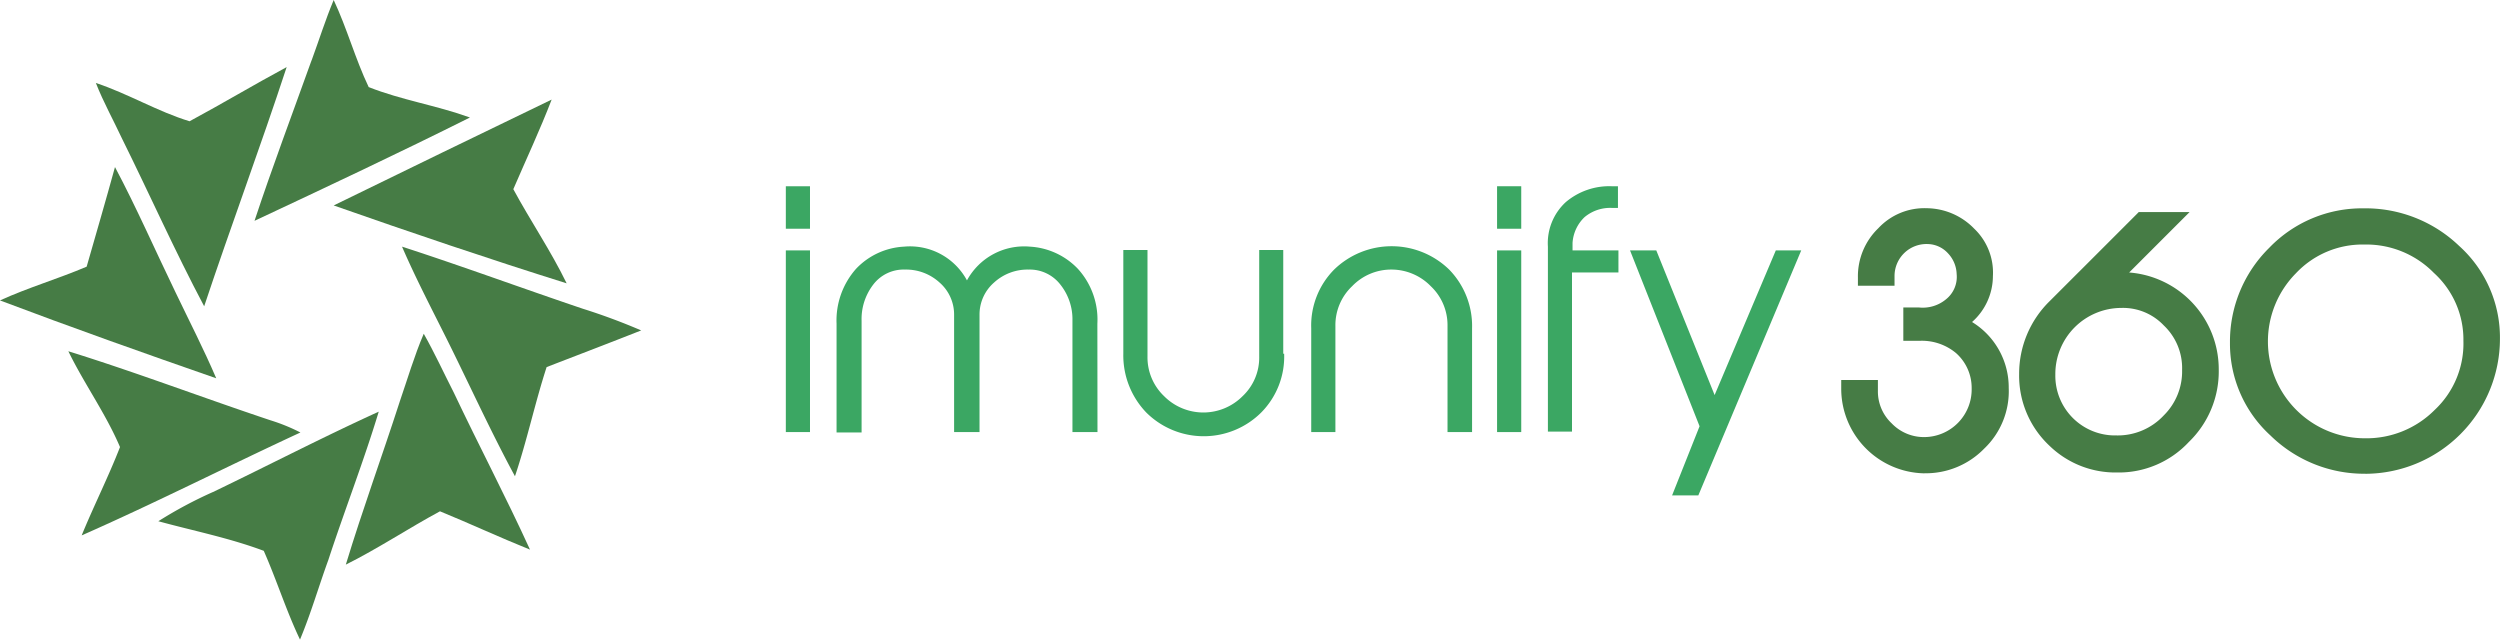
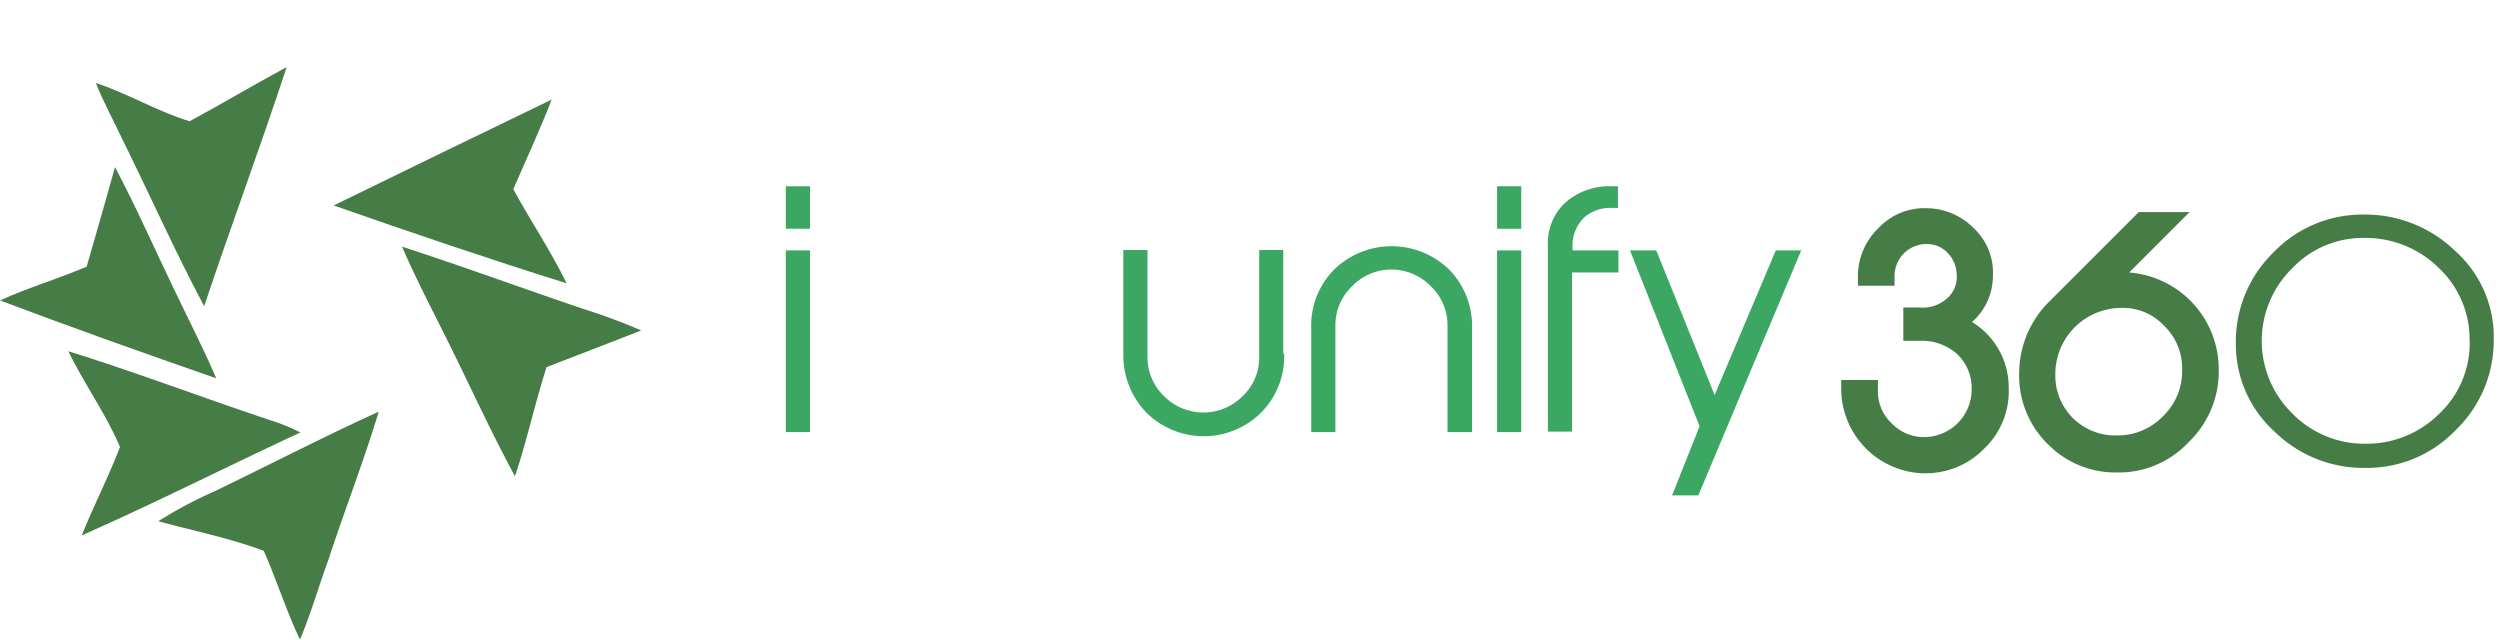
<svg xmlns="http://www.w3.org/2000/svg" width="179.766" height="45.99" viewBox="0 0 179.766 45.99">
  <g id="partner-imunify360" transform="translate(-22 -243.8)">
    <g id="Group_434" data-name="Group 434" transform="translate(22 243.8)">
-       <path id="Path_101" data-name="Path 101" d="M87.2,248.144c.539-1.468.989-2.906,1.588-4.344.959,2.037,1.558,4.254,2.517,6.262,2.337.929,4.884,1.318,7.28,2.187-5.093,2.547-10.306,5-15.49,7.43,1.288-3.895,2.726-7.7,4.1-11.535" transform="translate(-64.794 -243.8)" fill="#467c45" />
      <path id="Path_102" data-name="Path 102" d="M51.741,263.795c2.337-1.258,4.644-2.637,6.981-3.895-1.888,5.752-4.015,11.445-5.932,17.2-2.1-3.955-3.925-8.059-5.9-12.044-.629-1.348-1.348-2.637-1.888-4.015,2.337.779,4.464,2.067,6.741,2.756" transform="translate(-38.109 -255.076)" fill="#467c45" />
      <path id="Path_103" data-name="Path 103" d="M102.1,275.31q7.82-3.82,15.669-7.61c-.839,2.187-1.828,4.284-2.756,6.442,1.228,2.277,2.7,4.434,3.835,6.771-5.633-1.768-11.205-3.655-16.748-5.6" transform="translate(-78.102 -260.539)" fill="#467c45" />
      <path id="Path_104" data-name="Path 104" d="M30.269,283.9c1.558,2.936,2.906,6.022,4.344,8.988.989,2.067,2.037,4.1,2.936,6.2-5.183-1.8-10.4-3.655-15.55-5.6,2.037-.929,4.194-1.558,6.232-2.427.689-2.4,1.378-4.764,2.037-7.161" transform="translate(-22 -271.886)" fill="#467c45" />
      <path id="Path_105" data-name="Path 105" d="M118.5,303c4.344,1.408,8.659,3,13,4.464a44.26,44.26,0,0,1,4.194,1.558c-2.277.9-4.554,1.768-6.8,2.637-.839,2.577-1.408,5.273-2.277,7.85-1.768-3.266-3.3-6.651-4.944-9.947-1.079-2.157-2.217-4.344-3.176-6.561" transform="translate(-89.588 -285.263)" fill="#467c45" />
-       <path id="Path_106" data-name="Path 106" d="M108.865,328.814c.569-1.648,1.049-3.3,1.738-4.914.779,1.378,1.438,2.816,2.157,4.224,1.8,3.805,3.745,7.49,5.483,11.3-2.157-.869-4.284-1.858-6.472-2.756-2.277,1.228-4.434,2.667-6.771,3.835,1.2-3.955,2.607-7.79,3.865-11.685" transform="translate(-80.133 -299.902)" fill="#467c45" />
      <path id="Path_107" data-name="Path 107" d="M38.4,328.1c4.914,1.528,9.707,3.356,14.561,4.973a13.2,13.2,0,0,1,2.127.869c-5.243,2.427-10.426,5.063-15.729,7.4.869-2.127,1.917-4.194,2.756-6.352-1.019-2.4-2.577-4.554-3.715-6.891" transform="translate(-33.486 -302.843)" fill="#467c45" />
      <path id="Path_108" data-name="Path 108" d="M63.925,348.382c3.985-1.917,7.91-3.955,11.924-5.782-1.079,3.565-2.457,7.1-3.625,10.666-.689,1.888-1.258,3.865-2.037,5.722-.989-2.067-1.678-4.284-2.607-6.382-2.487-.929-5.063-1.438-7.58-2.127a30.74,30.74,0,0,1,3.925-2.1" transform="translate(-48.615 -312.999)" fill="#467c45" />
      <path id="Path_109" data-name="Path 109" d="M212.338,291.556H210.6V288.5h1.738Zm0,14.621H210.6V293.114h1.738Z" transform="translate(-154.094 -275.108)" fill="#3ba763" />
-       <path id="Path_110" data-name="Path 110" d="M241.555,316.291h-1.8v-8.029a4,4,0,0,0-.869-2.577,2.783,2.783,0,0,0-2.277-1.079,3.563,3.563,0,0,0-2.487.929,3.051,3.051,0,0,0-1.049,2.337v8.419h-1.828v-8.419a3.052,3.052,0,0,0-1.049-2.337,3.563,3.563,0,0,0-2.487-.929,2.744,2.744,0,0,0-2.277,1.079,4.06,4.06,0,0,0-.839,2.607v8.029h-1.8V308.5a5.6,5.6,0,0,1,1.408-3.955,5.108,5.108,0,0,1,3.445-1.588,4.651,4.651,0,0,1,4.524,2.427,4.677,4.677,0,0,1,4.524-2.427,5.171,5.171,0,0,1,3.445,1.588,5.422,5.422,0,0,1,1.408,3.955Z" transform="translate(-162.639 -285.222)" fill="#3ba763" />
      <path id="Path_111" data-name="Path 111" d="M303.165,311.26a5.712,5.712,0,0,1-1.648,4.224,5.859,5.859,0,0,1-8.269,0,5.931,5.931,0,0,1-1.648-4.224V303.8h1.738v7.67a3.85,3.85,0,0,0,1.2,2.846,3.978,3.978,0,0,0,5.633,0,3.8,3.8,0,0,0,1.2-2.846V303.8H303.1v7.46Z" transform="translate(-210.826 -285.824)" fill="#3ba763" />
      <path id="Path_112" data-name="Path 112" d="M348.235,316.262H346.5v-7.64a3.85,3.85,0,0,0-1.2-2.846,3.951,3.951,0,0,0-2.816-1.2,3.9,3.9,0,0,0-2.846,1.2,3.85,3.85,0,0,0-1.2,2.846v7.64H336.7V308.8a5.712,5.712,0,0,1,1.648-4.224,5.933,5.933,0,0,1,8.269,0,5.807,5.807,0,0,1,1.648,4.224v7.46Z" transform="translate(-242.414 -285.193)" fill="#3ba763" />
      <path id="Path_113" data-name="Path 113" d="M383.038,291.556H381.3V288.5h1.738Zm0,14.621H381.3V293.114h1.738Z" transform="translate(-273.651 -275.108)" fill="#3ba763" />
      <path id="Path_114" data-name="Path 114" d="M398.533,294.7h-3.3v11.445H393.5v-13.3a4.007,4.007,0,0,1,1.288-3.206,4.841,4.841,0,0,1,3.3-1.139h.449v1.558h-.449a2.874,2.874,0,0,0-1.947.659,2.8,2.8,0,0,0-.869,1.858v.539h3.3V294.7Z" transform="translate(-282.196 -275.108)" fill="#3ba763" />
      <path id="Path_115" data-name="Path 115" d="M425.514,303.9l-7.4,17.617h-1.887l1.977-4.973-5-12.643h1.888l4.194,10.4,4.4-10.4Z" transform="translate(-295.994 -285.894)" fill="#3ba763" />
      <path id="Path_116" data-name="Path 116" d="M476.645,307.734a5.331,5.331,0,0,1-1.618,4.045,5.573,5.573,0,0,1-9.527-3.895v-.24h1.738v.33a3.626,3.626,0,0,0,1.138,2.667,3.8,3.8,0,0,0,5.423-.06,3.508,3.508,0,0,0,1.079-2.786,3.843,3.843,0,0,0-1.318-2.876,4.407,4.407,0,0,0-2.936-.989H469.9v-1.5h.659a3.228,3.228,0,0,0,2.277-.689,2.577,2.577,0,0,0,.9-2.157,2.7,2.7,0,0,0-.749-1.8,2.634,2.634,0,0,0-1.738-.809,2.722,2.722,0,0,0-2.007.749,2.634,2.634,0,0,0-.869,1.977v.27h-1.738v-.15a4.387,4.387,0,0,1,1.318-3.206,4.3,4.3,0,0,1,3.176-1.318,4.4,4.4,0,0,1,3.116,1.318,4.183,4.183,0,0,1-.629,6.442,5.138,5.138,0,0,1,3.026,4.674" transform="translate(-332.624 -279.87)" fill="#467c45" />
      <path id="Path_117" data-name="Path 117" d="M469.892,312.852h-.06A6.089,6.089,0,0,1,463.9,306.8v-.659h2.637v.779a3.147,3.147,0,0,0,.989,2.337,3.213,3.213,0,0,0,2.367.989,3.427,3.427,0,0,0,3.386-3.505,3.341,3.341,0,0,0-1.138-2.547,3.839,3.839,0,0,0-2.637-.869h-1.139v-2.4h1.109a2.618,2.618,0,0,0,1.977-.6,2.059,2.059,0,0,0,.749-1.8,2.269,2.269,0,0,0-.629-1.5,2.025,2.025,0,0,0-1.438-.659,2.3,2.3,0,0,0-2.4,2.277v.719H465.1v-.6a4.8,4.8,0,0,1,1.468-3.535,4.53,4.53,0,0,1,3.475-1.438,4.815,4.815,0,0,1,3.416,1.468,4.366,4.366,0,0,1,1.348,3.415,4.428,4.428,0,0,1-1.5,3.3,5.512,5.512,0,0,1,2.637,4.734h0a5.7,5.7,0,0,1-1.768,4.374,5.857,5.857,0,0,1-4.284,1.768M464.8,307.01a5,5,0,0,0,1.468,3.416,4.9,4.9,0,0,0,3.565,1.558,5.048,5.048,0,0,0,3.745-1.558,4.882,4.882,0,0,0,1.5-3.715,4.722,4.722,0,0,0-2.756-4.314l-.659-.33.629-.419a3.607,3.607,0,0,0,1.678-3.026,3.68,3.68,0,0,0-1.109-2.786,3.954,3.954,0,0,0-2.786-1.2,3.6,3.6,0,0,0-2.846,1.2,3.922,3.922,0,0,0-1.2,2.637h.839a3.146,3.146,0,0,1,.989-2.127,2.977,2.977,0,0,1,2.337-.869,3.013,3.013,0,0,1,2.037.929,3.086,3.086,0,0,1,.869,2.067,2.964,2.964,0,0,1-1.079,2.517,3.558,3.558,0,0,1-2.577.809h-.21v.629h.27a4.77,4.77,0,0,1,3.206,1.079,4.208,4.208,0,0,1,1.468,3.176,4.061,4.061,0,0,1-1.2,3.116,4.234,4.234,0,0,1-6.052.09,4.043,4.043,0,0,1-1.258-2.876Z" transform="translate(-331.504 -278.817)" fill="#467c45" />
      <path id="Path_118" data-name="Path 118" d="M519.615,312.019a6.606,6.606,0,0,1-4.854,2.007,6.312,6.312,0,0,1-4.524-1.8,6.426,6.426,0,0,1-2.037-4.824,6.632,6.632,0,0,1,2.067-4.914l6.292-6.292h2.4l-4.344,4.344a6.382,6.382,0,0,1,4.974,1.738,6.3,6.3,0,0,1,2.067,4.824,6.671,6.671,0,0,1-2.037,4.914m-1.139-1.318a4.955,4.955,0,0,0,1.438-3.565,4.837,4.837,0,0,0-1.438-3.535,4.611,4.611,0,0,0-3.385-1.378,5.164,5.164,0,0,0-5.183,5.243,4.669,4.669,0,0,0,1.528,3.565,4.72,4.72,0,0,0,3.3,1.258,5.213,5.213,0,0,0,3.745-1.588" transform="translate(-362.531 -280.501)" fill="#467c45" />
      <path id="Path_119" data-name="Path 119" d="M513.641,313.425a6.813,6.813,0,0,1-4.854-1.917,6.9,6.9,0,0,1-2.187-5.153,7.3,7.3,0,0,1,2.187-5.243L515.2,294.7h3.655l-4.344,4.344a6.982,6.982,0,0,1,6.442,6.981,7.054,7.054,0,0,1-2.157,5.213,6.886,6.886,0,0,1-5.153,2.187m1.947-17.827-6.142,6.142a6.268,6.268,0,0,0-1.917,4.614,6.084,6.084,0,0,0,6.112,6.2,6.445,6.445,0,0,0,6.412-6.471,5.794,5.794,0,0,0-1.947-4.494,5.934,5.934,0,0,0-4.644-1.618l-1.168.06,4.434-4.434Zm-2.007,16.059a5.1,5.1,0,0,1-3.6-1.378,5.035,5.035,0,0,1-1.678-3.865,5.623,5.623,0,0,1,5.633-5.693,5.064,5.064,0,0,1,3.685,1.5,5.221,5.221,0,0,1,1.558,3.835,5.531,5.531,0,0,1-1.558,3.895h0a5.341,5.341,0,0,1-4.045,1.708m.389-10.067a4.754,4.754,0,0,0-4.764,4.794,4.291,4.291,0,0,0,4.374,4.374A4.525,4.525,0,0,0,517,309.321a4.452,4.452,0,0,0,1.318-3.266A4.227,4.227,0,0,0,517,302.849a4.047,4.047,0,0,0-3.026-1.258" transform="translate(-361.411 -279.45)" fill="#467c45" />
      <path id="Path_120" data-name="Path 120" d="M577.146,304.228a8.938,8.938,0,0,1-2.726,6.561,8.825,8.825,0,0,1-6.531,2.726,9.122,9.122,0,0,1-6.531-2.637,8.445,8.445,0,0,1-2.756-6.322,8.96,8.96,0,0,1,2.7-6.531,8.855,8.855,0,0,1,6.471-2.726,9.289,9.289,0,0,1,6.561,2.577,8.31,8.31,0,0,1,2.816,6.352m-1.738.09a7.072,7.072,0,0,0-2.247-5.213,7.5,7.5,0,0,0-5.3-2.127,7.016,7.016,0,0,0-5.213,2.187,7.306,7.306,0,0,0,0,10.426,7.246,7.246,0,0,0,5.243,2.187,7.4,7.4,0,0,0,5.363-2.187,6.964,6.964,0,0,0,2.157-5.273" transform="translate(-397.831 -279.87)" fill="#467c45" />
-       <path id="Path_121" data-name="Path 121" d="M566.937,312.885a9.629,9.629,0,0,1-6.831-2.756,8.923,8.923,0,0,1-2.906-6.651,9.462,9.462,0,0,1,2.816-6.831,9.256,9.256,0,0,1,6.8-2.846,9.72,9.72,0,0,1,6.861,2.7,8.862,8.862,0,0,1,2.936,6.681,9.718,9.718,0,0,1-9.677,9.707m-.12-18.186a8.8,8.8,0,0,0-8.749,8.779,7.954,7.954,0,0,0,2.637,6.022,8.8,8.8,0,0,0,6.2,2.517,8.422,8.422,0,0,0,6.2-2.607,8.577,8.577,0,0,0,2.577-6.232,7.984,7.984,0,0,0-2.666-6.022,8.543,8.543,0,0,0-6.2-2.457m.12,16.508h-.06a7.779,7.779,0,0,1-5.543-2.337A7.476,7.476,0,0,1,559,303.357a7.877,7.877,0,0,1,7.85-7.82,7.951,7.951,0,0,1,5.633,2.247,7.551,7.551,0,0,1,2.4,5.513,7.359,7.359,0,0,1-2.337,5.6,7.764,7.764,0,0,1-5.6,2.307m-.09-14.8a6.567,6.567,0,0,0-4.914,2.067,6.966,6.966,0,0,0,4.943,11.864,6.919,6.919,0,0,0,5.034-2.037,6.543,6.543,0,0,0,2.067-4.973h0a6.468,6.468,0,0,0-2.127-4.884,6.8,6.8,0,0,0-5-2.037" transform="translate(-396.851 -278.82)" fill="#467c45" />
    </g>
  </g>
</svg>